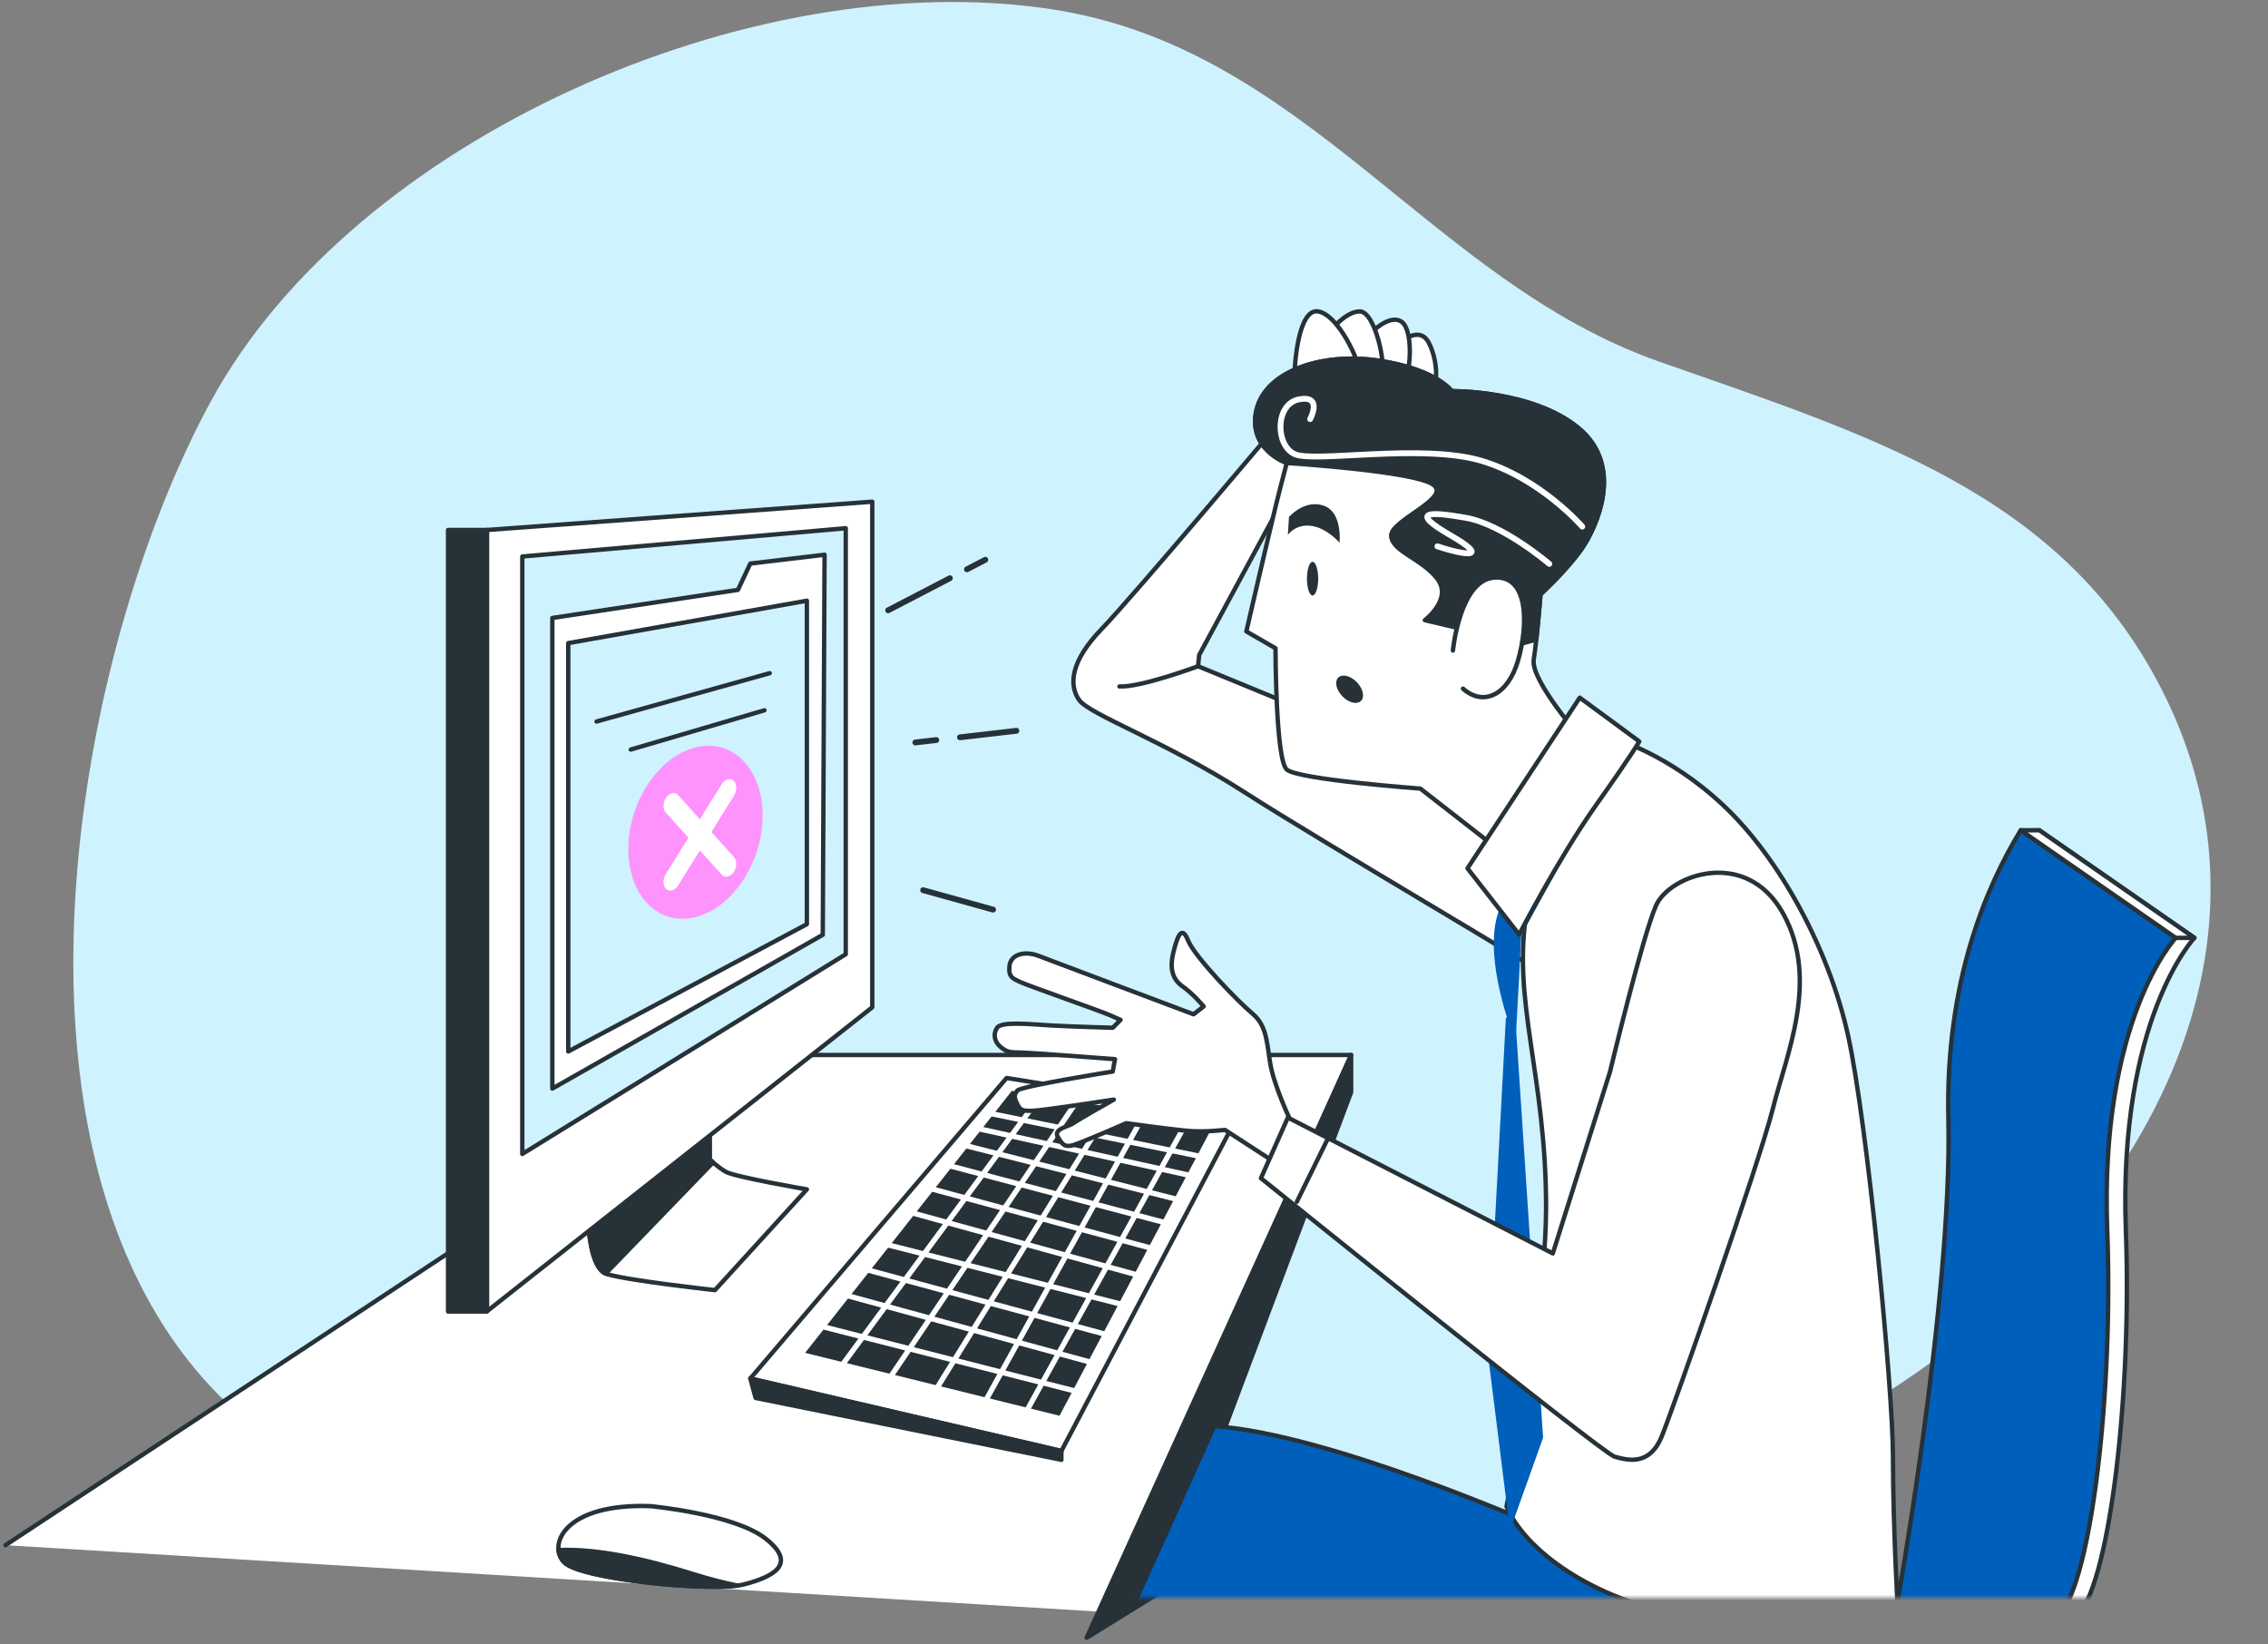
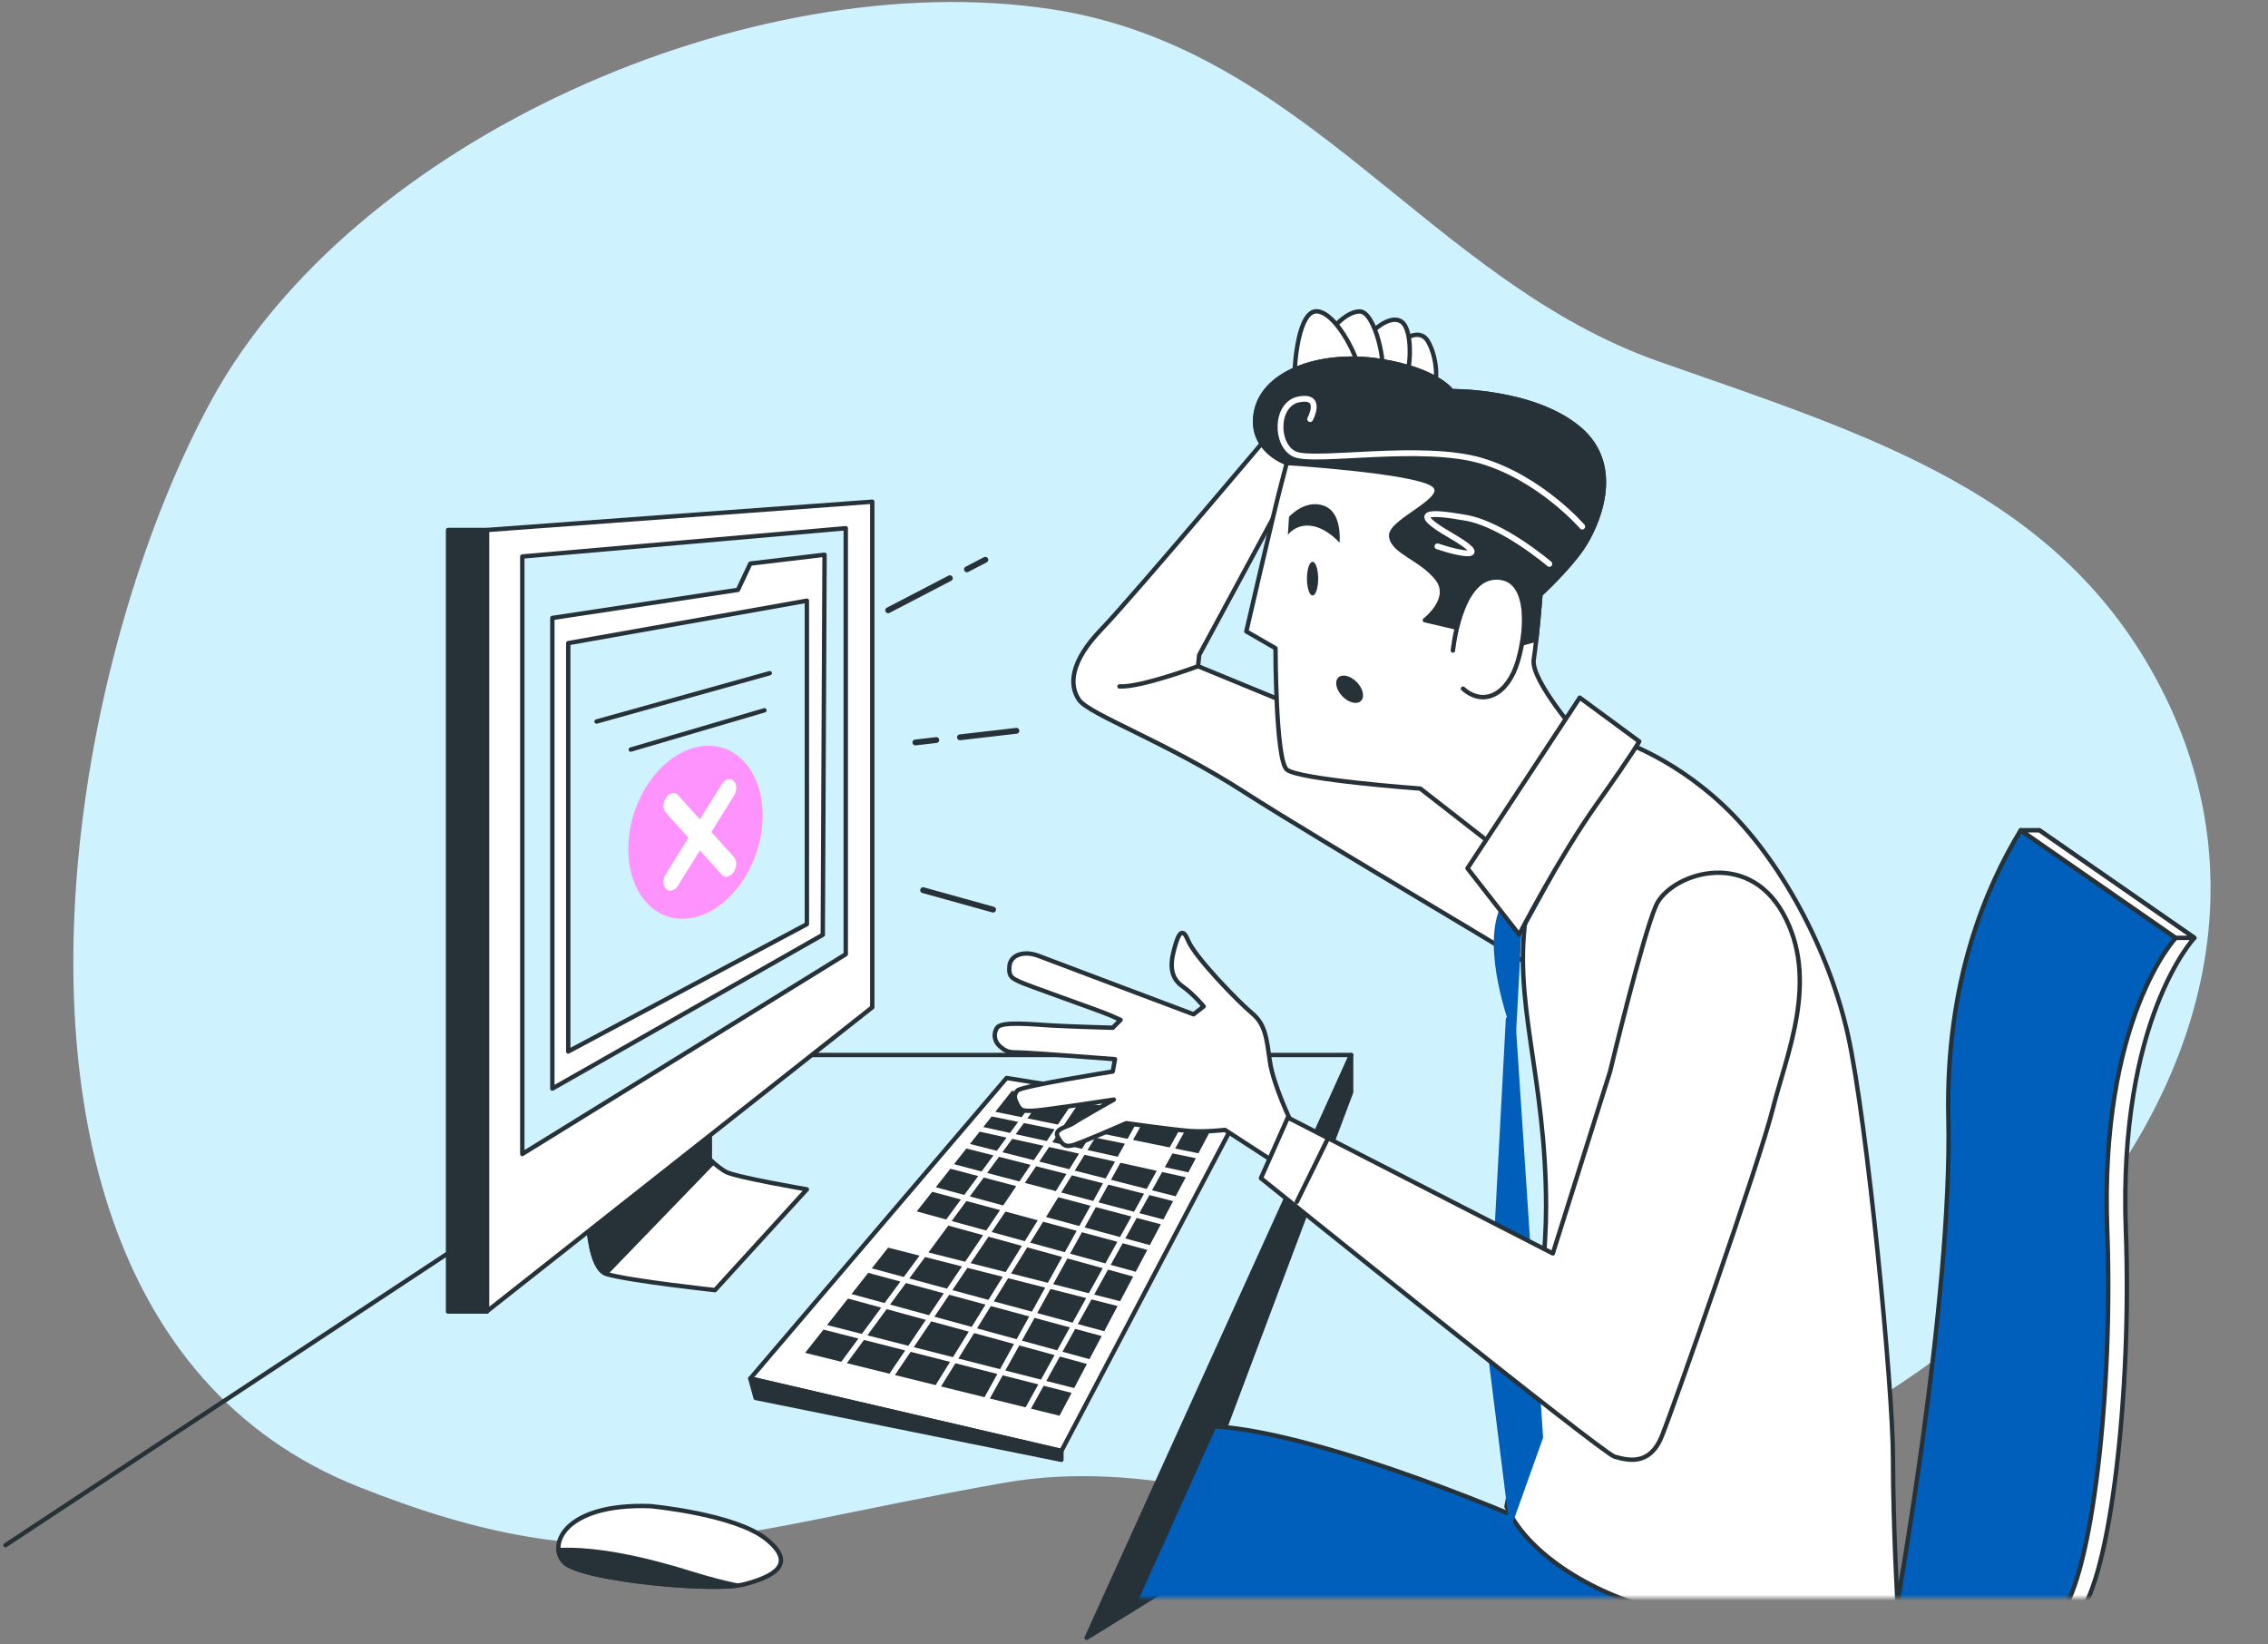
<svg xmlns="http://www.w3.org/2000/svg" width="389" height="282" viewBox="0 0 389 282" fill="none">
  <rect x="0" y="0" width="389" height="282" fill="#808080" stroke="none" />
  <path d="M14.161 140.515C17.547 113.543 26.026 87.437 36.205 68.752C60.672 23.841 128.838 -6.204 180.25 1.566C224.063 8.187 245.115 48.157 284.614 62.03C320.953 74.793 353.666 84.644 370.802 118.307C407.005 189.427 318.286 267.185 242.257 261.119C218.262 259.205 196.824 249.975 172.194 254.305C122.23 263.09 105.595 272.545 61.431 254.957C17.915 237.626 8.231 187.744 14.161 140.515Z" fill="#CFF2FF" />
-   <path d="M189.087 276.432L231.743 180.934H128.388L0.943 265" fill="white" />
  <path d="M189.087 276.432L231.743 180.934H128.388L0.943 265" stroke="#263238" stroke-width="0.75" stroke-miterlimit="10" stroke-linecap="round" stroke-linejoin="round" />
  <path d="M199.667 272.667L231.743 187.301V180.934L186.373 280.885L199.667 272.667Z" fill="#263238" stroke="#263238" stroke-width="0.75" stroke-miterlimit="10" stroke-linecap="round" stroke-linejoin="round" />
  <path d="M172.65 184.875L128.691 236.414L182.049 248.844L212.366 191.242L172.65 184.875Z" fill="white" stroke="#263238" stroke-width="0.75" stroke-miterlimit="10" stroke-linecap="round" stroke-linejoin="round" />
  <path d="M182.049 248.844V250.36L129.6 239.749L128.691 236.414L182.049 248.844Z" fill="#263238" stroke="#263238" stroke-width="0.75" stroke-miterlimit="10" stroke-linecap="round" stroke-linejoin="round" />
  <path d="M174.306 203.422L172.065 206.736L166.336 205.188L168.724 201.948L174.306 203.422Z" fill="#263238" />
  <path d="M152.659 223.734L155.38 220.045L161.878 221.804L159.337 225.562L152.659 223.734Z" fill="#263238" />
  <path d="M178.984 196.502L177.312 198.975L171.927 197.605L173.616 195.315L178.984 196.502Z" fill="#263238" />
  <path d="M168.618 211.835L165.535 216.394L159.251 214.795L162.648 210.188L168.618 211.835Z" fill="#263238" />
  <path d="M152.33 213.972L157.717 215.343L155.017 219.004L149.531 217.519L152.33 213.972Z" fill="#263238" />
  <path d="M164.994 217.194L162.417 221.007L155.959 219.259L158.669 215.585L164.994 217.194Z" fill="#263238" />
  <path d="M185.074 197.848L183.414 200.528L178.249 199.213L179.939 196.713L185.074 197.848Z" fill="#263238" />
  <path d="M171.526 207.533L169.155 211.04L163.226 209.405L165.756 205.973L171.526 207.533Z" fill="#263238" />
  <path d="M176.771 199.775L174.845 202.624L169.305 201.161L171.345 198.395L176.771 199.775Z" fill="#263238" />
  <path d="M188.409 206.205L190.093 203.166L196.22 204.725L194.507 207.815L188.409 206.205Z" fill="#263238" />
  <path d="M197.217 213.534L193.007 212.397L194.959 208.875L199.104 209.969L197.217 213.534Z" fill="#263238" />
  <path d="M186.895 194.909L185.582 197.029L180.487 195.902L181.855 193.879L186.895 194.909Z" fill="#263238" />
  <path d="M190.548 202.343L192.169 199.417L198.399 200.794L196.676 203.903L190.548 202.343Z" fill="#263238" />
  <path d="M192.942 196.145L191.702 198.382L186.523 197.237L187.845 195.103L192.942 196.145Z" fill="#263238" />
  <path d="M201.646 205.168L197.587 204.135L199.326 200.999L203.379 201.895L201.646 205.168Z" fill="#263238" />
-   <path d="M200.159 197.62L198.859 199.964L192.629 198.587L193.876 196.336L200.159 197.62Z" fill="#263238" />
-   <path d="M180.593 205.082L178.492 208.473L172.993 206.987L175.237 203.668L180.593 205.082Z" fill="#263238" />
  <path d="M166.472 216.633L169.543 212.09L175.272 213.669L172.488 218.163L166.472 216.633Z" fill="#263238" />
  <path d="M191.243 199.212L189.637 202.112L184.338 200.763L186.015 198.056L191.243 199.212Z" fill="#263238" />
  <path d="M190.043 217.743L194.359 218.933L192.121 223.159L187.668 222.026L190.043 217.743Z" fill="#263238" />
  <path d="M177.992 209.28L175.771 212.864L170.08 211.295L172.454 207.783L177.992 209.28Z" fill="#263238" />
  <path d="M182.013 204.516L183.836 201.573L189.181 202.934L187.502 205.966L182.013 204.516Z" fill="#263238" />
  <path d="M171.979 235.868L178.091 237.426L175.908 241.362L169.776 239.846L171.979 235.868Z" fill="#263238" />
  <path d="M181.442 192.866L176.21 191.797L179.024 187.98L184.171 188.83L181.442 192.866Z" fill="#263238" />
  <path d="M194.337 195.502L196.871 190.927L203.283 191.985L200.621 196.786L194.337 195.502Z" fill="#263238" />
  <path d="M186.025 210.509L187.955 207.025L194.052 208.635L192.103 212.152L186.025 210.509Z" fill="#263238" />
  <path d="M170.449 223.181L172.91 219.209L179.271 220.827L176.987 224.95L170.449 223.181Z" fill="#263238" />
  <path d="M173.412 218.398L176.186 213.921L182.18 215.574L179.726 220.005L173.412 218.398Z" fill="#263238" />
  <path d="M163.345 221.258L165.931 217.433L171.986 218.974L169.533 222.933L163.345 221.258Z" fill="#263238" />
  <path d="M179.408 208.721L181.512 205.324L187.048 206.786L185.121 210.265L179.408 208.721Z" fill="#263238" />
  <path d="M182.912 201.338L181.094 204.273L175.777 202.87L177.708 200.014L182.912 201.338Z" fill="#263238" />
  <path d="M176.685 213.116L178.908 209.528L184.667 211.084L182.633 214.756L176.685 213.116Z" fill="#263238" />
-   <path d="M160.263 225.816L162.806 222.055L169.033 223.74L166.662 227.567L160.263 225.816Z" fill="#263238" />
+   <path d="M160.263 225.816L162.806 222.055L169.033 223.74L166.662 227.567L160.263 225.816" fill="#263238" />
  <path d="M164.372 232.989L167.077 228.624L173.915 230.495L171.524 234.813L164.372 232.989Z" fill="#263238" />
  <path d="M184.865 227.082L187.213 222.848L191.684 223.986L189.395 228.308L184.865 227.082Z" fill="#263238" />
  <path d="M192.553 213.216L196.781 214.359L194.795 218.11L190.497 216.925L192.553 213.216Z" fill="#263238" />
  <path d="M172.435 235.045L174.818 230.743L180.876 232.401L178.546 236.604L172.435 235.045Z" fill="#263238" />
  <path d="M183.535 215.005L185.571 211.329L191.648 212.971L189.594 216.676L183.535 215.005Z" fill="#263238" />
  <path d="M180.891 193.682L179.532 195.691L174.206 194.514L175.615 192.603L180.891 193.682Z" fill="#263238" />
  <path d="M203.82 201.061L199.786 200.169L201.093 197.811L205.107 198.631L203.82 201.061Z" fill="#263238" />
  <path d="M187.406 194.085L182.406 193.064L185.159 188.993L190.059 189.802L187.406 194.085Z" fill="#263238" />
  <path d="M193.403 195.311L188.355 194.28L191.03 189.962L195.919 190.77L193.403 195.311Z" fill="#263238" />
  <path d="M195.414 208.055L197.132 204.957L201.209 205.995L199.541 209.144L195.414 208.055Z" fill="#263238" />
  <path d="M175.228 191.596L170.715 190.674L173.553 187.077L178.017 187.814L175.228 191.596Z" fill="#263238" />
  <path d="M201.556 196.977L204.236 192.143L208.196 192.796L205.55 197.794L201.556 196.977Z" fill="#263238" />
  <path d="M179.002 237.658L183.798 238.881L181.724 242.799L176.823 241.588L179.002 237.658Z" fill="#263238" />
  <path d="M156.189 231.841L162.946 233.564L160.478 237.548L153.497 235.822L156.189 231.841Z" fill="#263238" />
  <path d="M163.87 233.8L171.068 235.635L168.861 239.62L161.406 237.777L163.87 233.8Z" fill="#263238" />
  <path d="M148.186 229.8L155.253 231.602L152.557 235.59L145.249 233.783L148.186 229.8Z" fill="#263238" />
  <path d="M141.238 228.029L147.235 229.558L144.294 233.547L138.093 232.014L141.238 228.029Z" fill="#263238" />
  <path d="M181.78 232.648L186.424 233.92L184.236 238.055L179.458 236.836L181.78 232.648Z" fill="#263238" />
  <path d="M167.576 227.818L169.949 223.988L176.533 225.77L174.368 229.677L167.576 227.818Z" fill="#263238" />
  <path d="M156.73 231.041L159.725 226.611L166.163 228.373L163.449 232.754L156.73 231.041Z" fill="#263238" />
  <path d="M175.271 229.924L177.437 226.014L183.507 227.657L181.33 231.583L175.271 229.924Z" fill="#263238" />
  <path d="M186.86 233.097L182.233 231.83L184.411 227.902L188.959 229.133L186.86 233.097Z" fill="#263238" />
  <path d="M180.637 220.237L183.082 215.823L189.141 217.494L186.757 221.794L180.637 220.237Z" fill="#263238" />
  <path d="M148.769 229.01L152.081 224.518L158.799 226.357L155.794 230.802L148.769 229.01Z" fill="#263238" />
  <path d="M177.891 225.195L180.182 221.059L186.301 222.616L183.961 226.837L177.891 225.195Z" fill="#263238" />
-   <path d="M161.709 209.929L158.299 214.553L152.947 213.191L156.626 208.528L161.709 209.929Z" fill="#263238" />
  <path d="M168.359 200.911L163.624 199.66L165.747 196.97L170.393 198.152L168.359 200.911Z" fill="#263238" />
  <path d="M172.644 195.1L170.976 197.363L166.363 196.189L168.027 194.08L172.644 195.1Z" fill="#263238" />
  <path d="M141.855 227.247L145.442 222.701L151.141 224.261L147.818 228.768L141.855 227.247Z" fill="#263238" />
  <path d="M167.779 201.698L165.393 204.933L160.506 203.612L163.009 200.439L167.779 201.698Z" fill="#263238" />
  <path d="M154.438 219.79L151.719 223.477L146.054 221.926L148.918 218.296L154.438 219.79Z" fill="#263238" />
  <path d="M173.235 194.299L168.653 193.286L170.084 191.473L174.633 192.403L173.235 194.299Z" fill="#263238" />
  <path d="M162.287 209.146L157.238 207.753L159.893 204.388L164.814 205.718L162.287 209.146Z" fill="#263238" />
  <path d="M121.718 190.635V198.821C121.718 198.821 122.931 200.034 124.447 200.943C125.963 201.852 138.393 203.975 138.393 203.975L122.628 221.256C122.628 221.256 108.184 219.685 104.135 218.528C99.891 217.315 100.8 201.854 100.8 201.854L121.718 190.635Z" fill="white" stroke="#263238" stroke-width="0.75" stroke-miterlimit="10" stroke-linecap="round" stroke-linejoin="round" />
  <path d="M121.718 190.635V198.821C121.718 198.821 121.941 199.041 122.302 199.357L103.873 218.422C99.932 216.654 100.8 201.853 100.8 201.853L121.718 190.635Z" fill="#263238" stroke="#263238" stroke-width="0.75" stroke-miterlimit="10" stroke-linecap="round" stroke-linejoin="round" />
  <path d="M149.61 86.042V172.749L83.519 224.893V90.893L149.61 86.042Z" fill="white" stroke="#263238" stroke-width="0.75" stroke-miterlimit="10" stroke-linecap="round" stroke-linejoin="round" />
  <path d="M145.062 90.59V163.653L89.582 197.911V95.44L145.062 90.59Z" fill="#CFF2FF" stroke="#263238" stroke-width="0.75" stroke-miterlimit="10" stroke-linecap="round" stroke-linejoin="round" />
  <path d="M76.849 90.893H83.519V224.926H76.849V90.893Z" fill="#263238" stroke="#263238" stroke-width="0.75" stroke-miterlimit="10" stroke-linecap="round" stroke-linejoin="round" />
  <path d="M141.424 95.137L141.121 160.319L94.736 186.694V105.98L126.569 101.163L128.691 96.653L141.424 95.137Z" fill="white" stroke="#263238" stroke-width="0.75" stroke-miterlimit="10" stroke-linecap="round" stroke-linejoin="round" />
  <path d="M138.392 103.02V158.5L97.465 180.328V110.296L138.392 103.02Z" fill="#CFF2FF" stroke="#263238" stroke-width="0.75" stroke-miterlimit="10" stroke-linecap="round" stroke-linejoin="round" />
  <path d="M107.764 145.602C107.764 137.565 112.922 129.766 119.284 128.182C125.647 126.598 130.804 131.83 130.804 139.867C130.804 147.904 125.646 155.703 119.284 157.287C112.922 158.871 107.764 153.639 107.764 145.602Z" fill="#FF93FD" />
  <path d="M118.075 143.67L114.187 139.358C113.645 138.757 113.678 137.598 114.26 136.769C114.841 135.941 115.753 135.757 116.295 136.356L120.041 140.51L123.787 134.491C124.328 133.622 125.239 133.353 125.822 133.891C126.405 134.431 126.438 135.573 125.896 136.444L122.008 142.691L125.896 147.003C126.438 147.604 126.405 148.763 125.822 149.592C125.545 149.987 125.193 150.235 124.842 150.323C124.456 150.419 124.071 150.32 123.787 150.005L120.041 145.851L116.295 151.87C116.011 152.326 115.627 152.617 115.24 152.713C114.889 152.8 114.537 152.727 114.26 152.47C113.677 151.931 113.645 150.788 114.187 149.917L118.075 143.67Z" fill="white" />
  <path d="M131.116 121.816L108.195 128.549" stroke="#263238" stroke-width="0.75" stroke-miterlimit="10" stroke-linecap="round" stroke-linejoin="round" />
  <path d="M132.026 115.449L102.319 123.741" stroke="#263238" stroke-width="0.75" stroke-miterlimit="10" stroke-linecap="round" stroke-linejoin="round" />
  <path d="M111.552 258.305C111.552 258.305 126.036 259.646 131.401 263.938C136.765 268.23 132.742 270.375 127.646 271.716C122.55 273.057 99.751 270.911 96.8 267.961C93.849 265.011 96.8 257.769 111.552 258.305Z" fill="white" stroke="#263238" stroke-width="0.75" stroke-miterlimit="10" stroke-linecap="round" stroke-linejoin="round" />
  <path d="M96.8 267.961C96.227 267.388 95.88 266.652 95.795 265.844C102.292 265.521 110.772 267.402 118.526 269.839C121.704 270.838 124.347 271.493 126.47 271.93C119.734 272.781 99.563 270.724 96.8 267.961Z" fill="#263238" stroke="#263238" stroke-width="0.75" stroke-miterlimit="10" stroke-linecap="round" stroke-linejoin="round" />
  <path d="M162.917 99.163L152.333 104.667" stroke="#263238" stroke-miterlimit="10" stroke-linecap="round" stroke-linejoin="round" />
  <path d="M169 96L165.846 97.64" stroke="#263238" stroke-miterlimit="10" stroke-linecap="round" stroke-linejoin="round" />
  <path d="M160.587 126.919L157 127.333" stroke="#263238" stroke-miterlimit="10" stroke-linecap="round" stroke-linejoin="round" />
  <path d="M174.333 125.333L164.652 126.45" stroke="#263238" stroke-miterlimit="10" stroke-linecap="round" stroke-linejoin="round" />
  <path d="M158.333 152.667L170.333 156" stroke="#263238" stroke-miterlimit="10" stroke-linecap="round" stroke-linejoin="round" />
  <mask id="mask0_4023_4039" style="mask-type:luminance" maskUnits="userSpaceOnUse" x="158" y="46" width="231" height="228">
    <path d="M158.333 46H388.333V274H158.333V46Z" fill="white" />
  </mask>
  <g mask="url(#mask0_4023_4039)">
    <path d="M264.208 261.88C264.208 261.88 227.828 245.812 208.269 244.599L194.053 276.129H301.779L264.208 261.88Z" fill="#005FBB" stroke="#263238" stroke-width="0.75" stroke-miterlimit="10" stroke-linecap="round" stroke-linejoin="round" />
    <path d="M219.928 71.895C219.928 71.895 194.318 102.319 188.927 107.903C183.535 113.487 183.343 117.531 185.076 120.034C186.809 122.537 199.903 127.159 213.382 135.824C226.861 144.489 265.179 166.825 265.564 167.596C265.949 168.366 269.608 140.638 269.608 140.638L205.487 114.258L205.679 112.332L226.475 73.821L219.928 71.895Z" fill="white" />
    <mask id="mask1_4023_4039" style="mask-type:luminance" maskUnits="userSpaceOnUse" x="184" y="71" width="86" height="97">
      <path d="M219.928 71.895C219.928 71.895 194.318 102.319 188.927 107.903C183.535 113.487 183.343 117.531 185.076 120.034C186.809 122.537 199.903 127.159 213.382 135.824C226.861 144.489 265.179 166.825 265.564 167.596C265.949 168.366 269.608 140.638 269.608 140.638L205.487 114.258L205.679 112.332L226.475 73.821L219.928 71.895Z" fill="white" />
    </mask>
    <g mask="url(#mask1_4023_4039)">
      <path d="M195.277 116.796L225.048 73.402L226.476 73.822L205.68 112.333L205.488 114.259L269.609 140.639C269.609 140.639 269.546 141.118 269.437 141.935L265.264 151.523L195.277 116.796Z" fill="white" />
    </g>
    <mask id="mask2_4023_4039" style="mask-type:luminance" maskUnits="userSpaceOnUse" x="184" y="71" width="86" height="97">
      <path d="M219.928 71.895C219.928 71.895 194.318 102.319 188.927 107.903C183.535 113.487 183.343 117.531 185.076 120.034C186.809 122.537 199.903 127.159 213.382 135.824C226.861 144.489 265.179 166.825 265.564 167.596C265.949 168.366 269.608 140.638 269.608 140.638L205.487 114.258L205.679 112.332L226.475 73.821L219.928 71.895Z" fill="white" />
    </mask>
    <g mask="url(#mask2_4023_4039)">
      <path opacity="0.5" d="M195.277 116.796L225.048 73.402L226.476 73.822L205.68 112.333L205.488 114.259L269.609 140.639C269.609 140.639 269.546 141.118 269.437 141.935L265.264 151.523L195.277 116.796Z" fill="white" />
    </g>
    <path d="M219.928 71.895C219.928 71.895 194.318 102.319 188.927 107.903C183.535 113.487 183.343 117.531 185.076 120.034C186.809 122.537 199.903 127.159 213.382 135.824C226.861 144.489 265.179 166.825 265.564 167.596C265.949 168.366 269.608 140.638 269.608 140.638L205.487 114.258L205.679 112.332L226.475 73.821L219.928 71.895Z" stroke="#263238" stroke-width="0.75" stroke-miterlimit="10" stroke-linecap="round" stroke-linejoin="round" />
    <path d="M240.339 58.609C240.339 58.609 243.42 55.913 244.96 58.609C246.5 61.305 246.693 65.734 245.73 66.119C244.767 66.504 240.916 65.926 240.338 64.771C239.761 63.616 240.339 58.609 240.339 58.609Z" fill="white" stroke="#263238" stroke-width="0.75" stroke-miterlimit="10" stroke-linecap="round" stroke-linejoin="round" />
    <path d="M234.948 57.261C234.948 57.261 238.221 53.795 240.339 55.143C242.457 56.491 241.879 63.808 241.109 64.386C240.339 64.964 235.718 63.423 235.14 62.46C234.562 61.497 234.948 57.261 234.948 57.261Z" fill="white" stroke="#263238" stroke-width="0.75" stroke-miterlimit="10" stroke-linecap="round" stroke-linejoin="round" />
    <path d="M227.63 57.454C227.63 57.454 230.518 53.41 233.214 53.41C235.91 53.41 237.835 63.038 236.872 63.808C235.909 64.578 229.555 63.615 229.17 63.038C228.786 62.46 227.63 57.454 227.63 57.454Z" fill="white" stroke="#263238" stroke-width="0.75" stroke-miterlimit="10" stroke-linecap="round" stroke-linejoin="round" />
    <path d="M222.046 64.001C222.046 62.846 222.624 52.833 226.09 53.41C229.556 53.987 233.215 62.075 233.022 63.423C232.829 64.771 222.046 64.001 222.046 64.001Z" fill="white" stroke="#263238" stroke-width="0.75" stroke-miterlimit="10" stroke-linecap="round" stroke-linejoin="round" />
    <path d="M205.487 114.258C205.487 114.258 195.667 117.917 192.008 117.724Z" fill="white" />
    <path d="M205.487 114.258C205.487 114.258 195.667 117.917 192.008 117.724" stroke="#263238" stroke-width="0.75" stroke-miterlimit="10" stroke-linecap="round" stroke-linejoin="round" />
    <path d="M286.238 276.395C275.777 274.628 262.384 267.443 258.395 258.377C261.431 242.687 265.179 220.586 265.179 207.07C265.179 184.348 259.21 171.447 261.906 156.043C264.602 140.639 270.378 130.626 276.54 126.582C276.54 126.582 285.975 129.085 295.603 138.135C305.231 147.185 313.703 162.782 316.977 177.609C320.25 192.436 324.679 238.072 324.679 250.01C324.679 261.948 325.543 276.775 325.543 276.775C314.011 276.775 302.481 276.762 290.949 276.813C289.485 276.819 287.898 276.675 286.238 276.395Z" fill="white" />
    <mask id="mask3_4023_4039" style="mask-type:luminance" maskUnits="userSpaceOnUse" x="258" y="126" width="68" height="151">
      <path d="M286.238 276.395C275.777 274.628 262.384 267.443 258.395 258.377C261.431 242.687 265.179 220.586 265.179 207.07C265.179 184.348 259.21 171.447 261.906 156.043C264.602 140.639 270.378 130.626 276.54 126.582C276.54 126.582 285.975 129.085 295.603 138.135C305.231 147.185 313.703 162.782 316.977 177.609C320.25 192.436 324.679 238.072 324.679 250.01C324.679 261.948 325.543 276.775 325.543 276.775C314.011 276.775 302.481 276.762 290.949 276.813C289.485 276.819 287.898 276.675 286.238 276.395Z" fill="white" />
    </mask>
    <g mask="url(#mask3_4023_4039)">
      <path d="M258.395 258.376C264.253 263.351 290.636 273.092 294.489 273.948C298.342 274.804 296.201 266.671 290.208 258.537C284.215 250.403 297.485 261.534 299.626 262.39C301.766 263.246 298.77 246.551 298.77 238.417C298.77 230.283 291.065 160.935 291.065 160.935L276.51 134.394L271.529 131.37C273.131 129.322 274.819 127.71 276.54 126.581C276.54 126.581 285.975 129.084 295.603 138.134C305.231 147.184 313.703 162.781 316.977 177.608C320.25 192.435 324.679 238.071 324.679 250.009C324.679 261.947 325.543 276.774 325.543 276.774C314.011 276.774 302.481 276.76 290.949 276.812C289.486 276.819 287.899 276.675 286.239 276.394C275.776 274.627 262.383 267.443 258.395 258.376Z" fill="white" />
    </g>
    <mask id="mask4_4023_4039" style="mask-type:luminance" maskUnits="userSpaceOnUse" x="258" y="126" width="68" height="151">
      <path d="M286.238 276.395C275.777 274.628 262.384 267.443 258.395 258.377C261.431 242.687 265.179 220.586 265.179 207.07C265.179 184.348 259.21 171.447 261.906 156.043C264.602 140.639 270.378 130.626 276.54 126.582C276.54 126.582 285.975 129.085 295.603 138.135C305.231 147.185 313.703 162.782 316.977 177.609C320.25 192.436 324.679 238.072 324.679 250.01C324.679 261.948 325.543 276.775 325.543 276.775C314.011 276.775 302.481 276.762 290.949 276.813C289.485 276.819 287.898 276.675 286.238 276.395Z" fill="white" />
    </mask>
    <g mask="url(#mask4_4023_4039)">
      <path opacity="0.5" d="M258.395 258.376C264.253 263.351 290.636 273.092 294.489 273.948C298.342 274.804 296.201 266.671 290.208 258.537C284.215 250.403 297.485 261.534 299.626 262.39C301.766 263.246 298.77 246.551 298.77 238.417C298.77 230.283 291.065 160.935 291.065 160.935L276.51 134.394L271.529 131.37C273.131 129.322 274.819 127.71 276.54 126.581C276.54 126.581 285.975 129.084 295.603 138.134C305.231 147.184 313.703 162.781 316.977 177.608C320.25 192.435 324.679 238.071 324.679 250.009C324.679 261.947 325.543 276.774 325.543 276.774C314.011 276.774 302.481 276.76 290.949 276.812C289.486 276.819 287.899 276.675 286.239 276.394C275.776 274.627 262.383 267.443 258.395 258.376Z" fill="white" />
    </g>
    <path d="M286.238 276.395C275.777 274.628 262.384 267.443 258.395 258.377C261.431 242.687 265.179 220.586 265.179 207.07C265.179 184.348 259.21 171.447 261.906 156.043C264.602 140.639 270.378 130.626 276.54 126.582C276.54 126.582 285.975 129.085 295.603 138.135C305.231 147.185 313.703 162.782 316.977 177.609C320.25 192.436 324.679 238.072 324.679 250.01C324.679 261.948 325.543 276.775 325.543 276.775C314.011 276.775 302.481 276.762 290.949 276.813C289.485 276.819 287.898 276.675 286.238 276.395Z" stroke="#263238" stroke-width="0.75" stroke-miterlimit="10" stroke-linecap="round" stroke-linejoin="round" />
    <path d="M277.103 130.159L260.558 160.278L259.675 176.804C259.675 176.804 255.062 165.014 257.112 157.326C259.162 149.638 277.103 130.159 277.103 130.159Z" fill="#005FBB" stroke="#005FBB" stroke-width="0.75" stroke-miterlimit="10" stroke-linecap="round" stroke-linejoin="round" />
    <path d="M259.675 176.805L264.288 246.517L259.162 260.869L255.574 232.164L258.649 174.754L259.675 176.805Z" fill="#005FBB" stroke="#005FBB" stroke-width="0.75" stroke-miterlimit="10" stroke-linecap="round" stroke-linejoin="round" />
    <path d="M264.216 101.934C264.216 101.934 263.638 109.444 263.061 113.102C262.483 116.761 271.533 126.966 271.533 126.966L258.439 146.799L243.612 135.246C243.612 135.246 222.623 133.706 220.698 131.973C218.772 130.24 218.772 111.177 218.772 111.177L213.766 108.289C213.766 108.289 218.387 88.263 219.543 83.835C220.698 79.406 220.698 79.406 220.698 79.406C220.698 79.406 213.958 77.095 215.499 70.356C217.039 63.616 226.86 60.343 236.68 61.883C246.5 63.423 249.003 67.082 249.003 67.082C249.003 67.082 262.867 66.889 270.762 73.436C278.657 79.983 273.843 90.381 271.34 94.039C268.837 97.698 264.216 101.934 264.216 101.934Z" fill="white" />
    <mask id="mask5_4023_4039" style="mask-type:luminance" maskUnits="userSpaceOnUse" x="213" y="61" width="63" height="86">
      <path d="M264.216 101.934C264.216 101.934 263.638 109.444 263.061 113.102C262.483 116.761 271.533 126.966 271.533 126.966L258.439 146.799L243.612 135.246C243.612 135.246 222.623 133.706 220.698 131.973C218.772 130.24 218.772 111.177 218.772 111.177L213.766 108.289C213.766 108.289 218.387 88.263 219.543 83.835C220.698 79.406 220.698 79.406 220.698 79.406C220.698 79.406 213.958 77.095 215.499 70.356C217.039 63.616 226.86 60.343 236.68 61.883C246.5 63.423 249.003 67.082 249.003 67.082C249.003 67.082 262.867 66.889 270.762 73.436C278.657 79.983 273.843 90.381 271.34 94.039C268.837 97.698 264.216 101.934 264.216 101.934Z" fill="white" />
    </mask>
    <g mask="url(#mask5_4023_4039)">
      <path d="M240.979 128.83C244.832 124.121 240.979 106.142 237.982 97.152C234.985 88.162 242.263 84.31 242.263 84.31L220.402 80.541C220.697 79.41 220.698 79.406 220.698 79.406C220.698 79.406 218.47 78.634 216.869 76.7L215.689 69.752C217.67 63.43 227.163 60.391 236.68 61.884C246.5 63.424 249.003 67.083 249.003 67.083C249.003 67.083 262.867 66.89 270.762 73.437C278.657 79.984 273.843 90.382 271.34 94.04C268.837 97.699 264.215 101.935 264.215 101.935C264.215 101.935 263.637 109.445 263.06 113.103C262.482 116.761 271.533 126.967 271.533 126.967L258.439 146.8L243.612 135.247C243.612 135.247 227.577 134.07 222.253 132.616L220.698 131.973C220.698 131.973 237.126 133.538 240.979 128.83Z" fill="white" />
    </g>
    <mask id="mask6_4023_4039" style="mask-type:luminance" maskUnits="userSpaceOnUse" x="213" y="61" width="63" height="86">
      <path d="M264.216 101.934C264.216 101.934 263.638 109.444 263.061 113.102C262.483 116.761 271.533 126.966 271.533 126.966L258.439 146.799L243.612 135.246C243.612 135.246 222.623 133.706 220.698 131.973C218.772 130.24 218.772 111.177 218.772 111.177L213.766 108.289C213.766 108.289 218.387 88.263 219.543 83.835C220.698 79.406 220.698 79.406 220.698 79.406C220.698 79.406 213.958 77.095 215.499 70.356C217.039 63.616 226.86 60.343 236.68 61.883C246.5 63.423 249.003 67.082 249.003 67.082C249.003 67.082 262.867 66.889 270.762 73.436C278.657 79.983 273.843 90.381 271.34 94.039C268.837 97.698 264.216 101.934 264.216 101.934Z" fill="white" />
    </mask>
    <g mask="url(#mask6_4023_4039)">
      <path opacity="0.5" d="M240.979 128.83C244.832 124.121 240.979 106.142 237.982 97.152C234.985 88.162 242.263 84.31 242.263 84.31L220.402 80.541C220.697 79.41 220.698 79.406 220.698 79.406C220.698 79.406 218.47 78.634 216.869 76.7L215.689 69.752C217.67 63.43 227.163 60.391 236.68 61.884C246.5 63.424 249.003 67.083 249.003 67.083C249.003 67.083 262.867 66.89 270.762 73.437C278.657 79.984 273.843 90.382 271.34 94.04C268.837 97.699 264.215 101.935 264.215 101.935C264.215 101.935 263.637 109.445 263.06 113.103C262.482 116.761 271.533 126.967 271.533 126.967L258.439 146.8L243.612 135.247C243.612 135.247 227.577 134.07 222.253 132.616L220.698 131.973C220.698 131.973 237.126 133.538 240.979 128.83Z" fill="white" />
    </g>
    <mask id="mask7_4023_4039" style="mask-type:luminance" maskUnits="userSpaceOnUse" x="213" y="61" width="63" height="86">
      <path d="M264.216 101.934C264.216 101.934 263.638 109.444 263.061 113.102C262.483 116.761 271.533 126.966 271.533 126.966L258.439 146.799L243.612 135.246C243.612 135.246 222.623 133.706 220.698 131.973C218.772 130.24 218.772 111.177 218.772 111.177L213.766 108.289C213.766 108.289 218.387 88.263 219.543 83.835C220.698 79.406 220.698 79.406 220.698 79.406C220.698 79.406 213.958 77.095 215.499 70.356C217.039 63.616 226.86 60.343 236.68 61.883C246.5 63.423 249.003 67.082 249.003 67.082C249.003 67.082 262.867 66.889 270.762 73.436C278.657 79.983 273.843 90.381 271.34 94.039C268.837 97.698 264.216 101.934 264.216 101.934Z" fill="white" />
    </mask>
    <g mask="url(#mask7_4023_4039)">
      <path d="M229.749 93.077C229.749 93.077 229.782 92.779 229.787 92.309C229.804 90.818 229.542 87.601 227.053 86.722C223.78 85.567 221.084 88.648 221.084 88.648L220.891 91.729C220.891 91.729 222.239 89.803 224.935 90.188C227.63 90.573 229.749 93.077 229.749 93.077Z" fill="#263238" />
    </g>
    <mask id="mask8_4023_4039" style="mask-type:luminance" maskUnits="userSpaceOnUse" x="213" y="61" width="63" height="86">
      <path d="M264.216 101.934C264.216 101.934 263.638 109.444 263.061 113.102C262.483 116.761 271.533 126.966 271.533 126.966L258.439 146.799L243.612 135.246C243.612 135.246 222.623 133.706 220.698 131.973C218.772 130.24 218.772 111.177 218.772 111.177L213.766 108.289C213.766 108.289 218.387 88.263 219.543 83.835C220.698 79.406 220.698 79.406 220.698 79.406C220.698 79.406 213.958 77.095 215.499 70.356C217.039 63.616 226.86 60.343 236.68 61.883C246.5 63.423 249.003 67.082 249.003 67.082C249.003 67.082 262.867 66.889 270.762 73.436C278.657 79.983 273.843 90.381 271.34 94.039C268.837 97.698 264.216 101.934 264.216 101.934Z" fill="white" />
    </mask>
    <g mask="url(#mask8_4023_4039)">
      <path d="M224.164 99.238C224.164 100.833 224.595 102.126 225.127 102.126C225.659 102.126 226.09 100.833 226.09 99.238C226.09 97.643 225.659 96.35 225.127 96.35C224.595 96.35 224.164 97.643 224.164 99.238Z" fill="#263238" />
    </g>
    <mask id="mask9_4023_4039" style="mask-type:luminance" maskUnits="userSpaceOnUse" x="213" y="61" width="63" height="86">
      <path d="M264.216 101.934C264.216 101.934 263.638 109.444 263.061 113.102C262.483 116.761 271.533 126.966 271.533 126.966L258.439 146.799L243.612 135.246C243.612 135.246 222.623 133.706 220.698 131.973C218.772 130.24 218.772 111.177 218.772 111.177L213.766 108.289C213.766 108.289 218.387 88.263 219.543 83.835C220.698 79.406 220.698 79.406 220.698 79.406C220.698 79.406 213.958 77.095 215.499 70.356C217.039 63.616 226.86 60.343 236.68 61.883C246.5 63.423 249.003 67.082 249.003 67.082C249.003 67.082 262.867 66.889 270.762 73.436C278.657 79.983 273.843 90.381 271.34 94.039C268.837 97.698 264.216 101.934 264.216 101.934Z" fill="white" />
    </mask>
    <g mask="url(#mask9_4023_4039)">
      <path d="M230.233 119.407C231.302 120.518 232.728 120.881 233.418 120.217C234.108 119.553 233.8 118.115 232.731 117.003C231.662 115.892 230.236 115.529 229.546 116.193C228.856 116.857 229.163 118.296 230.233 119.407Z" fill="#263238" />
    </g>
    <path d="M264.216 101.934C264.216 101.934 263.638 109.444 263.061 113.102C262.483 116.761 271.533 126.966 271.533 126.966L258.439 146.799L243.612 135.246C243.612 135.246 222.623 133.706 220.698 131.973C218.772 130.24 218.772 111.177 218.772 111.177L213.766 108.289C213.766 108.289 218.387 88.263 219.543 83.835C220.698 79.406 220.698 79.406 220.698 79.406C220.698 79.406 213.958 77.095 215.499 70.356C217.039 63.616 226.86 60.343 236.68 61.883C246.5 63.423 249.003 67.082 249.003 67.082C249.003 67.082 262.867 66.889 270.762 73.436C278.657 79.983 273.843 90.381 271.34 94.039C268.837 97.698 264.216 101.934 264.216 101.934Z" stroke="#263238" stroke-width="0.75" stroke-miterlimit="10" stroke-linecap="round" stroke-linejoin="round" />
    <path d="M245.731 83.064C242.265 80.753 220.699 79.405 220.699 79.405C220.699 79.405 213.96 77.094 215.5 70.355C217.04 63.615 226.861 60.342 236.681 61.882C246.501 63.422 249.005 67.081 249.005 67.081C249.005 67.081 262.869 66.888 270.764 73.435C278.659 79.982 273.845 90.38 271.342 94.038C268.839 97.697 264.218 101.933 264.218 101.933C264.218 101.933 263.901 106.053 263.502 109.676L257.479 111.368L250.932 107.902L244.385 106.362C244.385 106.362 249.199 102.703 246.503 99.237C243.807 95.771 238.801 94.616 238.608 91.92C238.413 89.226 249.197 85.374 245.731 83.064Z" fill="#263238" stroke="#263238" stroke-width="0.75" stroke-miterlimit="10" stroke-linecap="round" stroke-linejoin="round" />
    <path d="M224.714 71.87C224.714 71.87 226.972 67.73 222.832 68.483C218.692 69.236 218.692 76.386 222.079 77.892C225.466 79.397 243.908 76.01 254.07 79.021C264.232 82.032 271.383 90.312 271.383 90.312" stroke="white" stroke-miterlimit="10" stroke-linecap="round" />
    <path d="M265.737 96.71C265.737 96.71 257.833 89.936 251.435 88.806C245.037 87.677 241.65 87.677 248.8 91.817C255.951 95.957 251.058 95.204 246.542 93.699" stroke="white" stroke-miterlimit="10" stroke-linecap="round" />
    <path d="M249.197 111.562C249.197 111.562 250.352 99.431 256.321 99.046C262.29 98.661 262.098 107.326 260.365 113.295C258.632 119.264 254.396 121.19 250.93 118.109" fill="white" />
    <mask id="mask10_4023_4039" style="mask-type:luminance" maskUnits="userSpaceOnUse" x="249" y="99" width="13" height="21">
      <path d="M249.197 111.562C249.197 111.562 250.352 99.431 256.321 99.046C262.29 98.661 262.098 107.326 260.365 113.295C258.632 119.264 254.396 121.19 250.93 118.109" fill="white" />
    </mask>
    <g mask="url(#mask10_4023_4039)">
      <g opacity="0.5">
        <path d="M249.197 111.562C249.197 111.562 250.352 99.431 256.321 99.046C262.29 98.661 262.098 107.326 260.365 113.295C258.632 119.264 254.396 121.19 250.93 118.109" fill="white" />
        <path d="M249.197 111.562C249.197 111.562 250.352 99.431 256.321 99.046C262.29 98.661 262.098 107.326 260.365 113.295C258.632 119.264 254.396 121.19 250.93 118.109" stroke="#263238" stroke-width="0.75" stroke-miterlimit="10" stroke-linecap="round" stroke-linejoin="round" />
      </g>
    </g>
    <path d="M249.197 111.562C249.197 111.562 250.352 99.431 256.321 99.046C262.29 98.661 262.098 107.326 260.365 113.295C258.632 119.264 254.396 121.19 250.93 118.109" stroke="#263238" stroke-width="0.75" stroke-miterlimit="10" stroke-linecap="round" stroke-linejoin="round" />
    <path d="M270.955 119.649L251.699 148.917L260.557 160.278C260.557 160.278 267.296 147.184 273.843 137.942C280.39 128.699 281.16 127.159 281.16 127.159L270.955 119.649Z" fill="white" />
    <mask id="mask11_4023_4039" style="mask-type:luminance" maskUnits="userSpaceOnUse" x="251" y="119" width="31" height="42">
      <path d="M270.955 119.649L251.699 148.917L260.557 160.278C260.557 160.278 267.296 147.184 273.843 137.942C280.39 128.699 281.16 127.159 281.16 127.159L270.955 119.649Z" fill="white" />
    </mask>
    <g mask="url(#mask11_4023_4039)">
      <path d="M270.955 119.649L281.16 127.159C281.16 127.159 280.588 128.293 276.388 134.321L265.608 127.776L270.955 119.649Z" fill="white" />
    </g>
    <mask id="mask12_4023_4039" style="mask-type:luminance" maskUnits="userSpaceOnUse" x="251" y="119" width="31" height="42">
      <path d="M270.955 119.649L251.699 148.917L260.557 160.278C260.557 160.278 267.296 147.184 273.843 137.942C280.39 128.699 281.16 127.159 281.16 127.159L270.955 119.649Z" fill="white" />
    </mask>
    <g mask="url(#mask12_4023_4039)">
      <path opacity="0.5" d="M270.955 119.649L281.16 127.159C281.16 127.159 280.588 128.293 276.388 134.321L265.608 127.776L270.955 119.649Z" fill="white" />
    </g>
    <path d="M270.955 119.649L251.699 148.917L260.557 160.278C260.557 160.278 267.296 147.184 273.843 137.942C280.39 128.699 281.16 127.159 281.16 127.159L270.955 119.649Z" stroke="#263238" stroke-width="0.75" stroke-miterlimit="10" stroke-linecap="round" stroke-linejoin="round" />
    <path d="M221.469 192.435C221.469 192.435 218.388 186.081 217.81 182.037C217.232 177.993 217.04 175.683 214.729 173.757C212.418 171.832 204.909 164.129 203.753 161.241C202.598 158.353 201.827 161.048 201.25 163.359C200.672 165.67 200.865 167.788 202.79 169.136C204.715 170.484 206.449 172.602 206.449 172.602L204.716 173.95C204.716 173.95 180.647 164.9 178.143 163.937C175.639 162.974 173.329 163.744 173.136 165.67C172.943 167.596 173.714 167.788 174.869 168.366C176.024 168.944 188.733 173.372 190.466 174.143C192.199 174.913 192.199 174.913 192.199 174.913L190.851 176.261C190.851 176.261 183.919 176.069 180.453 175.876C176.987 175.684 171.788 175.106 171.018 176.261C170.248 177.416 170.633 178.764 171.596 179.534C172.559 180.304 172.944 180.497 174.677 180.497C176.41 180.497 191.237 181.652 191.237 181.652L190.852 183.77C190.852 183.77 175.062 186.273 174.485 187.043C173.907 187.813 173.907 188.198 174.485 189.354C175.063 190.509 175.448 190.509 176.988 190.509C178.528 190.509 191.044 188.583 191.044 188.583C191.044 188.583 184.882 192.049 184.112 192.627C183.342 193.205 180.646 193.59 181.416 194.938C182.186 196.286 182.571 196.671 183.727 196.478C184.882 196.285 193.162 192.627 193.162 192.627C193.162 192.627 201.442 193.782 204.138 193.975C206.834 194.168 210.107 193.782 210.107 193.782L217.809 198.788L221.469 192.435Z" fill="white" stroke="#263238" stroke-width="0.75" stroke-miterlimit="10" stroke-linecap="round" stroke-linejoin="round" />
    <path d="M276.154 183.77C276.154 183.77 281.738 160.471 284.049 155.272C286.36 150.073 299.453 145.259 305.808 156.62C312.162 167.981 306.386 180.882 304.075 190.125C301.764 199.368 287.13 241.152 285.012 246.351C282.894 251.55 279.043 250.395 276.925 249.817C274.807 249.239 216.27 202.063 216.27 202.063L220.891 191.665L266.334 214.964L276.154 183.77Z" fill="white" />
    <mask id="mask13_4023_4039" style="mask-type:luminance" maskUnits="userSpaceOnUse" x="216" y="149" width="93" height="102">
      <path d="M276.154 183.77C276.154 183.77 281.738 160.471 284.049 155.272C286.36 150.073 299.453 145.259 305.808 156.62C312.162 167.981 306.386 180.882 304.075 190.125C301.764 199.368 287.13 241.152 285.012 246.351C282.894 251.55 279.043 250.395 276.925 249.817C274.807 249.239 216.27 202.063 216.27 202.063L220.891 191.665L266.334 214.964L276.154 183.77Z" fill="white" />
    </mask>
    <g mask="url(#mask13_4023_4039)">
      <path d="M277.794 234.993C277.794 234.993 274.797 226.003 272.657 221.722C270.517 217.441 282.931 231.568 285.499 223.863C288.067 216.157 304.335 177.63 301.338 164.788C299.481 156.829 294.832 152.328 291.562 150.052C296.329 148.918 302.171 150.118 305.807 156.62C312.161 167.981 306.385 180.882 304.074 190.125C301.763 199.368 287.129 241.152 285.011 246.351C282.893 251.55 279.042 250.395 276.924 249.817C275.382 249.396 243.931 224.273 226.943 210.643L277.794 234.993Z" fill="white" />
    </g>
    <mask id="mask14_4023_4039" style="mask-type:luminance" maskUnits="userSpaceOnUse" x="216" y="149" width="93" height="102">
      <path d="M276.154 183.77C276.154 183.77 281.738 160.471 284.049 155.272C286.36 150.073 299.453 145.259 305.808 156.62C312.162 167.981 306.386 180.882 304.075 190.125C301.764 199.368 287.13 241.152 285.012 246.351C282.894 251.55 279.043 250.395 276.925 249.817C274.807 249.239 216.27 202.063 216.27 202.063L220.891 191.665L266.334 214.964L276.154 183.77Z" fill="white" />
    </mask>
    <g mask="url(#mask14_4023_4039)">
      <path opacity="0.5" d="M277.794 234.993C277.794 234.993 274.797 226.003 272.657 221.722C270.517 217.441 282.931 231.568 285.499 223.863C288.067 216.157 304.335 177.63 301.338 164.788C299.481 156.829 294.832 152.328 291.562 150.052C296.329 148.918 302.171 150.118 305.807 156.62C312.161 167.981 306.385 180.882 304.074 190.125C301.763 199.368 287.129 241.152 285.011 246.351C282.893 251.55 279.042 250.395 276.924 249.817C275.382 249.396 243.931 224.273 226.943 210.643L277.794 234.993Z" fill="white" />
    </g>
    <path d="M276.154 183.77C276.154 183.77 281.738 160.471 284.049 155.272C286.36 150.073 299.453 145.259 305.808 156.62C312.162 167.981 306.386 180.882 304.075 190.125C301.764 199.368 287.13 241.152 285.012 246.351C282.894 251.55 279.043 250.395 276.925 249.817C274.807 249.239 216.27 202.063 216.27 202.063L220.891 191.665L266.334 214.964L276.154 183.77Z" stroke="#263238" stroke-width="0.75" stroke-miterlimit="10" stroke-linecap="round" stroke-linejoin="round" />
    <path d="M227.63 195.516L222.431 206.107" stroke="#263238" stroke-width="0.75" stroke-miterlimit="10" stroke-linecap="round" stroke-linejoin="round" />
    <path d="M349.779 142.391L376.375 160.843C376.375 160.843 363.269 174.696 364.622 211.062C365.655 238.829 361.951 270.363 356.608 276.774H328.293C328.293 276.774 338.079 222.807 337.375 191.829C336.841 168.323 343.902 152.008 349.779 142.391Z" fill="white" stroke="#263238" stroke-width="0.75" stroke-miterlimit="10" stroke-linecap="round" stroke-linejoin="round" />
    <path d="M346.584 142.391L373.18 160.844C373.18 160.844 360.074 174.697 361.427 211.063C362.46 238.83 358.756 270.364 353.413 276.775H325.098C325.098 276.775 334.884 222.808 334.18 191.83C333.646 168.323 340.707 152.008 346.584 142.391Z" fill="#005FBB" stroke="#263238" stroke-width="0.75" stroke-miterlimit="10" stroke-linecap="round" stroke-linejoin="round" />
    <path d="M349.779 142.391H346.584L373.18 160.844H376.375L349.779 142.391Z" fill="white" stroke="#263238" stroke-width="0.75" stroke-miterlimit="10" stroke-linecap="round" stroke-linejoin="round" />
  </g>
</svg>